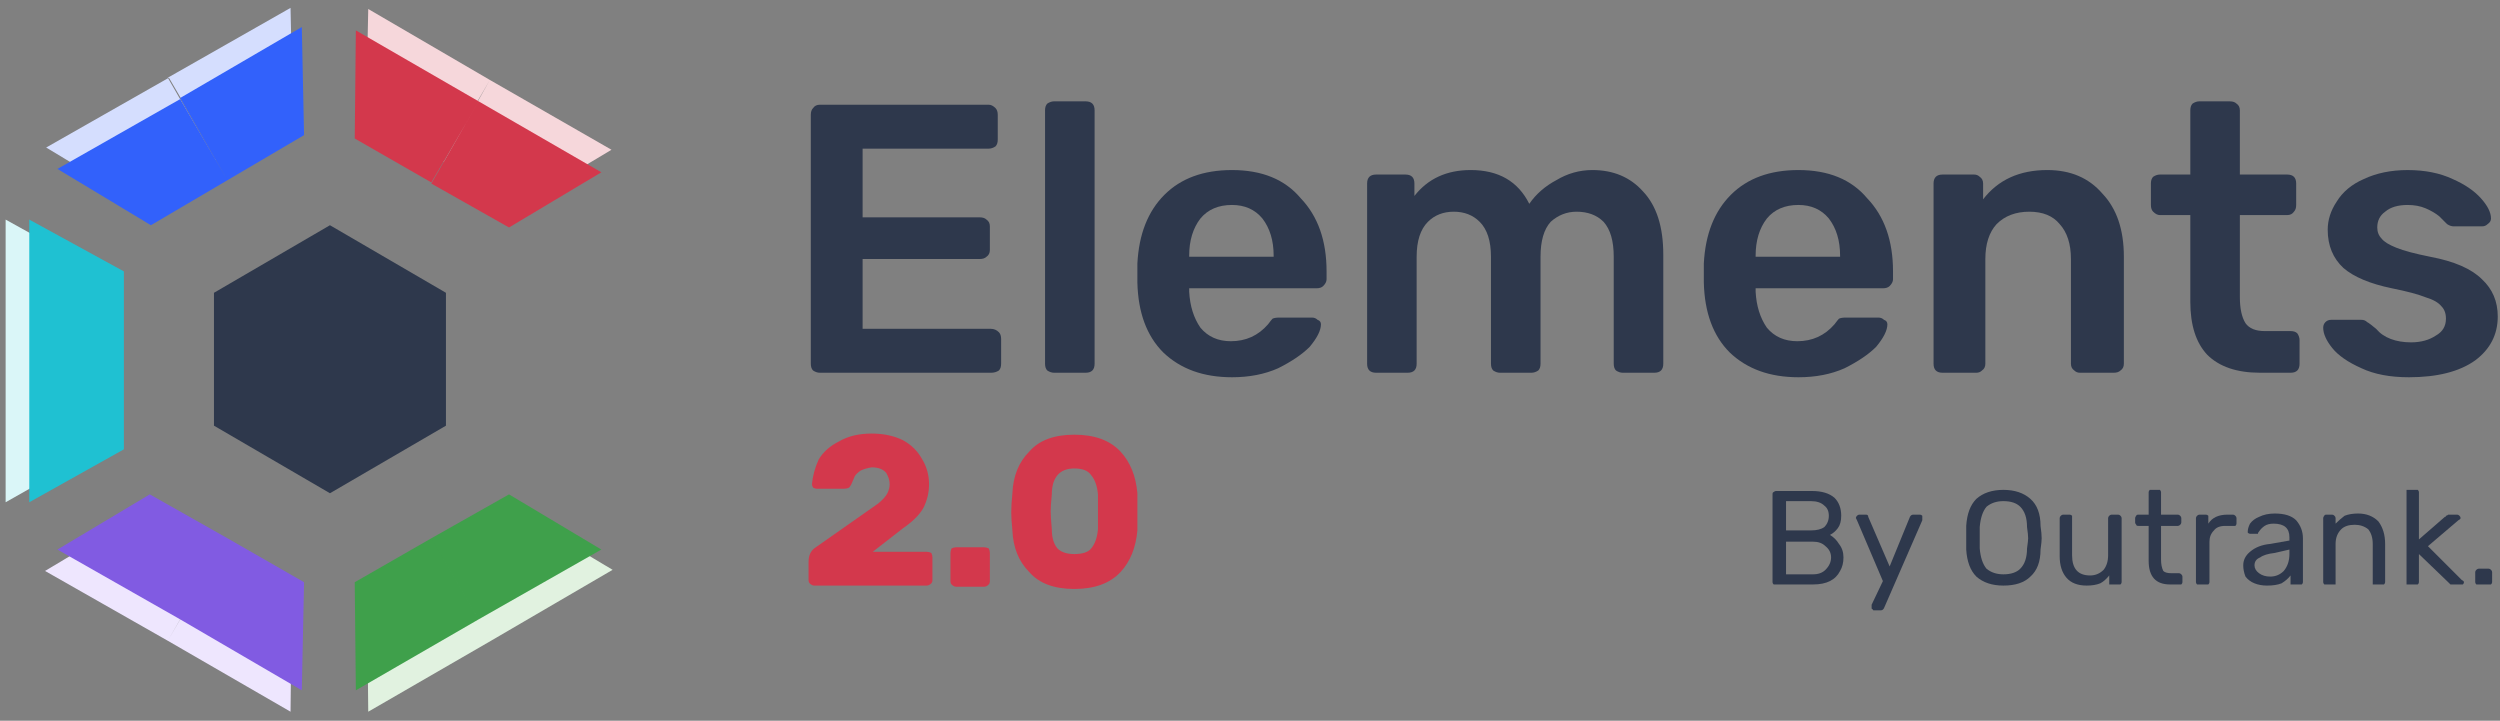
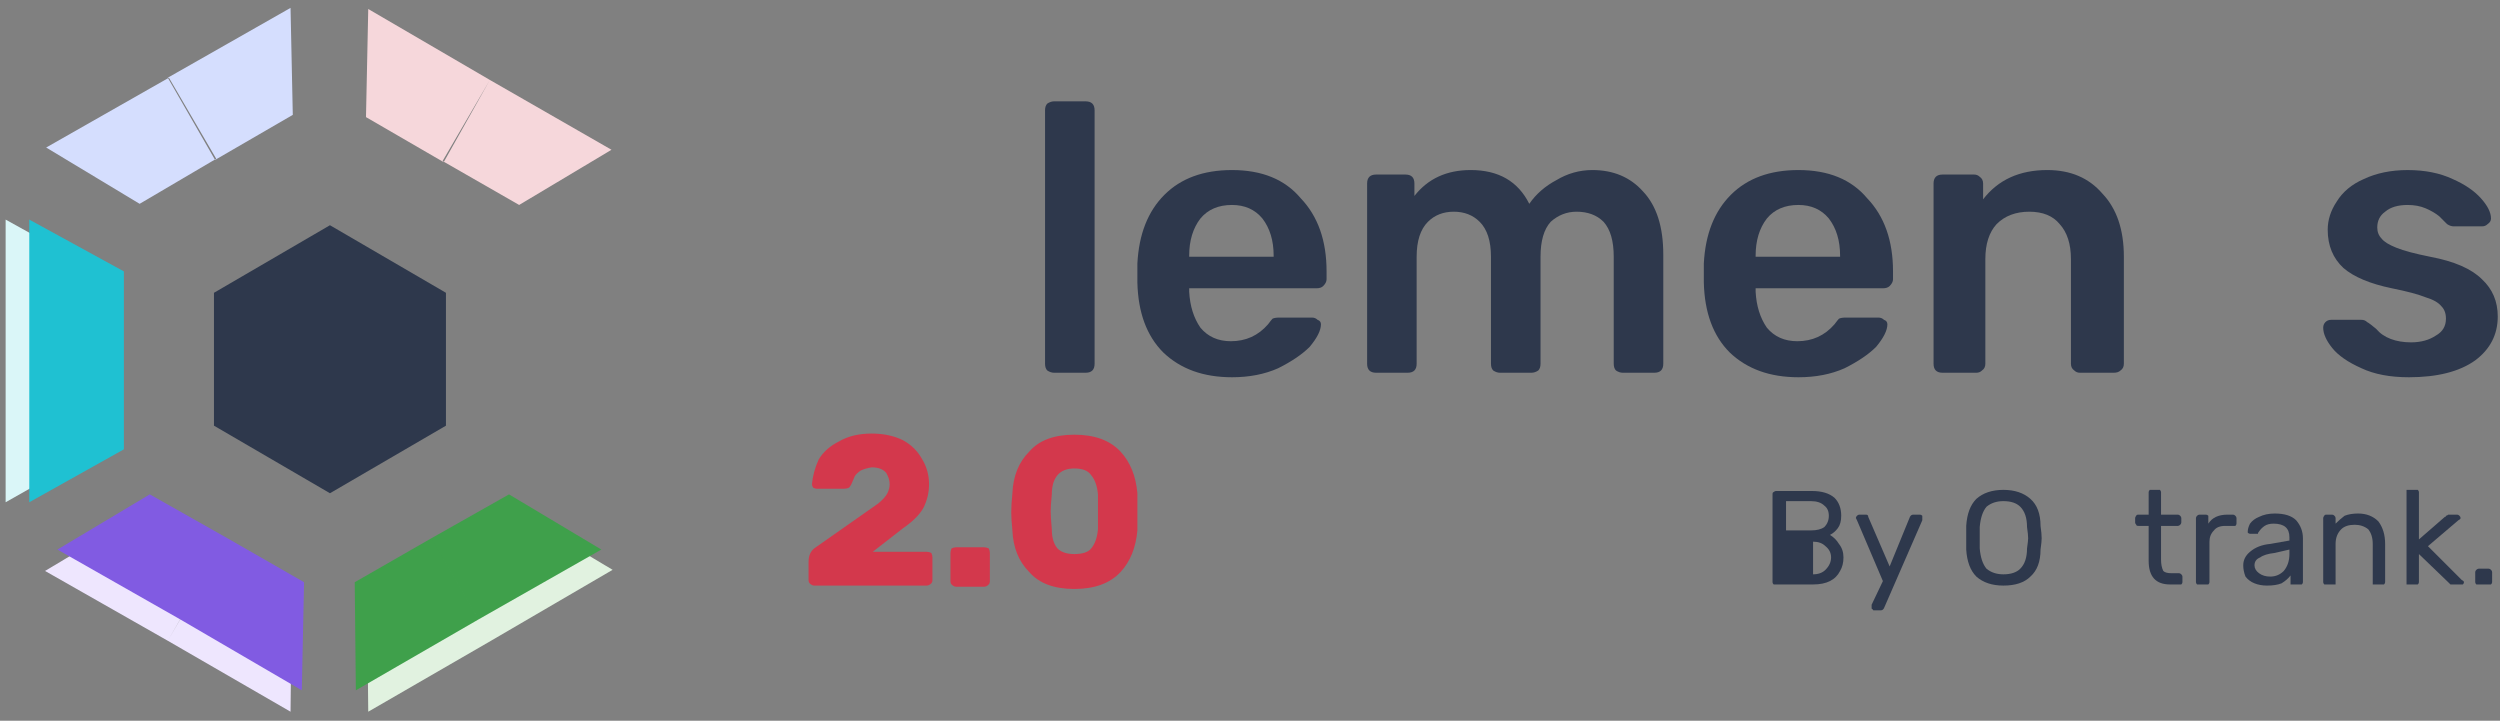
<svg xmlns="http://www.w3.org/2000/svg" viewBox="0 0 222 64" width="222" height="64">
  <rect x="0" y="0" width="222" height="64" fill="#808080" stroke="none" />
  <title>Elements 2 logo-svg</title>
  <style>		.s0 { fill: #daf6f8 } 		.s1 { fill: #1fc1d2 } 		.s2 { fill: #d5defe } 		.s3 { fill: #3261fb } 		.s4 { fill: #f6d7db } 		.s5 { fill: #d3384c } 		.s6 { fill: #e1f2e0 } 		.s7 { fill: #3fa04b } 		.s8 { fill: #eee6fe } 		.s9 { fill: #815be2 } 		.s10 { fill: #2e384c } 	</style>
  <path id="Layer" fill-rule="evenodd" class="s0" d="m8.8 32h-8.3v-12.5l8.3 4.6zm0 7.9l-8.3 4.7v-12.6h8.3z" />
  <path id="Layer" fill-rule="evenodd" class="s1" d="m11 24.1l-8.4-4.6v12.5 12.6l8.4-4.7v-7.9z" />
  <path id="Layer" fill-rule="evenodd" class="s2" d="m26 10.2l-0.2-9.5-10.9 6.2 4.2 7.3zm-6.8 3.9l-4.2-7.2-10.9 6.2 8.3 5z" />
-   <path id="Layer" fill-rule="evenodd" class="s3" d="m20.2 16l-4.2-7.2-10.9 6.2 8.3 5zm6.8-4l-0.2-9.6-10.8 6.3 4.2 7.3z" />
  <path id="Layer" fill-rule="evenodd" class="s4" d="m32.5 10.4l0.2-9.6 10.8 6.3-4.1 7.3zm13.6 7.8l8.2-4.9-10.8-6.2-4.2 7.2z" />
-   <path id="Layer" fill-rule="evenodd" class="s5" d="m31.5 12.3l0.1-9.6 10.9 6.3-1.1 1.9-3.1 5.3zm6.8 4l6.9 3.9 8.2-4.9-10.9-6.3-1.1 1.9z" />
  <path id="Layer" fill-rule="evenodd" class="s6" d="m46.2 45.7l8.2 4.9-10.8 6.3-10.9 6.3-0.1-9.6 6.8-4z" />
  <path id="Layer" fill-rule="evenodd" class="s7" d="m38.3 47.8l4.2 7.2 10.9-6.2-8.2-4.9-6.9 3.9 4.2 7.2-10.9 6.3-0.1-9.6z" />
  <path id="Layer" fill-rule="evenodd" class="s8" d="m25.9 53.6l-0.1 9.6-10.9-6.3 4.2-7.3zm-6.8-3.9l-4.2 7.2-10.9-6.2 8.2-4.9z" />
  <path id="Layer" fill-rule="evenodd" class="s9" d="m13.3 43.9l-8.2 4.9 10.9 6.2 10.8 6.3 0.2-9.6-6.8-3.9z" />
  <path id="Layer" class="s10" d="m29.3 20l10.3 6v11.8l-10.3 6-10.3-6v-11.8z" />
-   <path id="Layer" class="s10" d="m72.8 33.1q-0.3 0-0.6-0.2-0.2-0.2-0.2-0.6v-22.1q0-0.4 0.2-0.6 0.2-0.3 0.6-0.3h15q0.3 0 0.6 0.3 0.2 0.2 0.2 0.6v2.2q0 0.4-0.2 0.6-0.3 0.2-0.6 0.2h-11.2v6.1h10.4q0.4 0 0.6 0.2 0.3 0.2 0.3 0.6v2.1q0 0.4-0.3 0.6-0.2 0.2-0.6 0.2h-10.4v6.2h11.4q0.4 0 0.7 0.3 0.2 0.2 0.2 0.6v2.2q0 0.4-0.2 0.6-0.3 0.2-0.7 0.2z" />
  <path id="Layer" class="s10" d="m93.6 33.1q-0.3 0-0.6-0.2-0.2-0.2-0.2-0.6v-22.5q0-0.4 0.2-0.6 0.3-0.2 0.6-0.2h2.8q0.4 0 0.6 0.2 0.2 0.2 0.2 0.6v22.5q0 0.4-0.2 0.6-0.2 0.2-0.6 0.2z" />
  <path id="Layer" fill-rule="evenodd" class="s10" d="m109.4 33.5q-3.8 0-6.1-2.2-2.2-2.2-2.3-6.2v-0.8-0.9q0.2-3.9 2.4-6.1 2.2-2.2 6-2.2 4 0 6.1 2.5 2.3 2.4 2.3 6.5v0.7q0 0.3-0.3 0.6-0.2 0.2-0.6 0.2h-11.3v0.3q0.1 1.9 1 3.2 1 1.2 2.7 1.2 2 0 3.3-1.5 0.3-0.4 0.4-0.5 0.2-0.1 0.6-0.1h2.9q0.3 0 0.5 0.2 0.3 0.1 0.3 0.4 0 0.8-1 2-1 1-2.8 1.9-1.8 0.8-4.1 0.8zm3.7-10.7v-0.1q0-2-1-3.3-1-1.2-2.7-1.2-1.8 0-2.8 1.2-1 1.3-1 3.3v0.1z" />
  <path id="Layer" class="s10" d="m122.2 33.1q-0.4 0-0.6-0.2-0.2-0.2-0.2-0.6v-16q0-0.4 0.2-0.6 0.2-0.2 0.6-0.2h2.6q0.4 0 0.6 0.2 0.2 0.2 0.2 0.6v1.1q1.8-2.3 5-2.3 3.7 0 5.2 3 0.9-1.3 2.4-2.1 1.5-0.9 3.2-0.9 2.8 0 4.5 1.9 1.8 1.9 1.8 5.6v9.7q0 0.4-0.2 0.6-0.2 0.2-0.6 0.2h-2.8q-0.3 0-0.6-0.2-0.2-0.2-0.2-0.6v-9.5q0-2.1-0.9-3.1-0.9-0.9-2.4-0.9-1.3 0-2.3 0.9-0.9 1-0.9 3.1v9.5q0 0.4-0.2 0.6-0.3 0.2-0.6 0.2h-2.8q-0.3 0-0.6-0.2-0.2-0.2-0.2-0.6v-9.5q0-2.1-1-3.1-0.9-0.9-2.3-0.9-1.4 0-2.3 0.9-1 1-1 3.1v9.5q0 0.4-0.2 0.6-0.2 0.2-0.6 0.2z" />
  <path id="Layer" fill-rule="evenodd" class="s10" d="m159.7 33.5q-3.8 0-6.1-2.2-2.2-2.2-2.3-6.2v-0.8-0.9q0.2-3.9 2.4-6.1 2.2-2.2 6-2.2 4 0 6.1 2.5 2.3 2.4 2.3 6.5v0.7q0 0.3-0.3 0.6-0.2 0.2-0.6 0.2h-11.3v0.3q0.1 1.9 1 3.2 1 1.2 2.7 1.2 2 0 3.3-1.5 0.3-0.4 0.4-0.5 0.2-0.1 0.6-0.1h2.9q0.3 0 0.5 0.2 0.3 0.1 0.3 0.4 0 0.8-1 2-1 1-2.8 1.9-1.8 0.8-4.1 0.8zm3.7-10.7v-0.1q0-2-1-3.3-1-1.2-2.7-1.2-1.8 0-2.8 1.2-1 1.3-1 3.3v0.1z" />
  <path id="Layer" class="s10" d="m172.5 33.1q-0.4 0-0.6-0.2-0.2-0.2-0.2-0.6v-16q0-0.4 0.2-0.6 0.2-0.2 0.6-0.2h2.8q0.3 0 0.5 0.2 0.3 0.2 0.3 0.6v1.4q2-2.6 5.7-2.6 3.1 0 4.9 2.1 1.9 2 1.9 5.6v9.5q0 0.4-0.3 0.6-0.2 0.2-0.6 0.2h-3q-0.3 0-0.5-0.2-0.3-0.2-0.3-0.6v-9.3q0-2-1-3.1-0.9-1.1-2.7-1.1-1.8 0-2.9 1.1-1 1.1-1 3.1v9.3q0 0.4-0.3 0.6-0.2 0.2-0.5 0.2z" />
-   <path id="Layer" class="s10" d="m200.7 33.1q-3.1 0-4.7-1.6-1.5-1.6-1.5-4.7v-7.7h-2.7q-0.3 0-0.6-0.3-0.2-0.2-0.2-0.6v-1.9q0-0.4 0.2-0.6 0.3-0.2 0.6-0.2h2.7v-5.7q0-0.4 0.2-0.6 0.3-0.2 0.6-0.2h2.7q0.4 0 0.6 0.2 0.3 0.2 0.3 0.6v5.7h4.2q0.4 0 0.6 0.2 0.2 0.2 0.2 0.6v1.9q0 0.4-0.2 0.6-0.2 0.3-0.6 0.3h-4.2v7.3q0 1.5 0.5 2.3 0.5 0.7 1.7 0.7h2.3q0.4 0 0.6 0.2 0.2 0.3 0.2 0.6v2.1q0 0.4-0.2 0.6-0.2 0.2-0.6 0.2z" />
  <path id="Layer" class="s10" d="m213.9 33.5q-2.5 0-4.2-0.8-1.8-0.8-2.6-1.8-0.8-1-0.8-1.8 0-0.3 0.2-0.5 0.2-0.2 0.5-0.2h2.7q0.3 0 0.5 0.2 0.2 0.1 0.8 0.6 0.5 0.6 1.3 0.9 0.8 0.3 1.8 0.3 1.3 0 2.2-0.6 0.9-0.5 0.9-1.5 0-0.7-0.4-1.1-0.4-0.5-1.4-0.8-1-0.4-3-0.8-2.9-0.6-4.3-1.8-1.4-1.3-1.4-3.4 0-1.3 0.8-2.5 0.8-1.3 2.4-2 1.7-0.8 3.9-0.8 2.3 0 4 0.8 1.6 0.7 2.5 1.7 0.9 1 0.9 1.8 0 0.3-0.3 0.5-0.2 0.2-0.5 0.2h-2.5q-0.3 0-0.6-0.2-0.2-0.2-0.7-0.7-0.5-0.4-1.2-0.7-0.7-0.3-1.6-0.3-1.3 0-2 0.6-0.7 0.5-0.7 1.4 0 0.6 0.4 1 0.3 0.4 1.3 0.8 1 0.4 3 0.8 3.2 0.6 4.6 2 1.4 1.3 1.4 3.3 0 2.4-2 3.9-2.1 1.5-5.9 1.5z" />
-   <path id="Layer" fill-rule="evenodd" class="s10" d="m157.7 51.9q-0.1 0-0.2 0-0.1-0.1-0.1-0.2v-7.8q0-0.2 0.1-0.2 0.1-0.1 0.2-0.1h3.2q1.3 0 2 0.6 0.6 0.6 0.6 1.6 0 0.7-0.3 1.1-0.3 0.4-0.7 0.6 0.5 0.3 0.8 0.8 0.4 0.5 0.4 1.2 0 0.7-0.3 1.2-0.3 0.6-0.9 0.9-0.6 0.3-1.5 0.3zm3.1-4.8q0.8 0 1.2-0.3 0.4-0.4 0.4-1 0-0.6-0.4-0.9-0.4-0.4-1.2-0.4h-2.2v2.6zm0.2 3.9q0.7 0 1.1-0.4 0.5-0.5 0.5-1.1 0-0.6-0.5-1-0.4-0.4-1.1-0.4h-2.4v2.9z" />
+   <path id="Layer" fill-rule="evenodd" class="s10" d="m157.7 51.9q-0.1 0-0.2 0-0.1-0.1-0.1-0.2v-7.8q0-0.2 0.1-0.2 0.1-0.1 0.2-0.1h3.2q1.3 0 2 0.6 0.6 0.6 0.6 1.6 0 0.7-0.3 1.1-0.3 0.4-0.7 0.6 0.5 0.3 0.8 0.8 0.4 0.5 0.4 1.2 0 0.7-0.3 1.2-0.3 0.6-0.9 0.9-0.6 0.3-1.5 0.3zm3.1-4.8q0.8 0 1.2-0.3 0.4-0.4 0.4-1 0-0.6-0.4-0.9-0.4-0.4-1.2-0.4h-2.2v2.6zm0.2 3.9q0.7 0 1.1-0.4 0.5-0.5 0.5-1.1 0-0.6-0.5-1-0.4-0.4-1.1-0.4v2.9z" />
  <path id="Layer" class="s10" d="m166.4 54.2q-0.1 0-0.1-0.1-0.1 0-0.1-0.1 0-0.1 0-0.3l1-2.1-2.3-5.4q-0.1-0.2-0.1-0.2 0-0.1 0.1-0.2 0.1-0.1 0.2-0.1h0.6q0.2 0 0.2 0.2l1.9 4.4 1.8-4.4q0.1-0.2 0.3-0.2h0.6q0.1 0 0.2 0.1 0 0.1 0 0.2 0 0 0 0.2l-3.4 7.8q-0.1 0.2-0.3 0.2z" />
  <path id="Layer" fill-rule="evenodd" class="s10" d="m177.9 52q-1.5 0-2.4-0.8-0.8-0.8-0.9-2.4 0-0.4 0-1 0-0.7 0-1.1 0.1-1.6 0.9-2.4 0.9-0.8 2.4-0.8 1.5 0 2.4 0.8 0.9 0.8 0.9 2.4 0.1 0.7 0.1 1.1 0 0.3-0.1 1 0 1.6-0.9 2.4-0.8 0.8-2.4 0.8zm0-1q1 0 1.5-0.5 0.6-0.6 0.6-1.8 0.1-0.7 0.1-0.9 0-0.3-0.1-1 0-1.2-0.6-1.8-0.5-0.5-1.5-0.5-0.9 0-1.5 0.5-0.5 0.6-0.6 1.8 0 0.3 0 1 0 0.5 0 0.9 0.1 1.2 0.6 1.8 0.6 0.5 1.5 0.5z" />
-   <path id="Layer" class="s10" d="m185.3 52q-1.2 0-1.8-0.7-0.6-0.7-0.6-1.9v-3.4q0-0.1 0.1-0.2 0.1-0.1 0.2-0.1h0.6q0.1 0 0.2 0.1 0 0.1 0 0.2v3.3q0 1.8 1.6 1.8 0.7 0 1.2-0.5 0.4-0.5 0.4-1.3v-3.3q0-0.1 0.1-0.2 0.1-0.1 0.2-0.1h0.6q0.1 0 0.2 0.1 0.1 0.1 0.1 0.2v5.7q0 0.1-0.1 0.2-0.1 0-0.2 0h-0.6q-0.1 0-0.2 0 0-0.1 0-0.2v-0.6q-0.4 0.5-0.8 0.7-0.5 0.2-1.2 0.2z" />
  <path id="Layer" class="s10" d="m192.7 51.9q-1.9 0-1.9-2.1v-3.1h-0.9q-0.2 0-0.2-0.1-0.1-0.1-0.1-0.2v-0.4q0-0.1 0.1-0.2 0-0.1 0.2-0.1h0.9v-2q0-0.1 0.1-0.2 0 0 0.2 0h0.5q0.1 0 0.2 0 0.1 0.1 0.1 0.2v2h1.5q0.1 0 0.2 0.1 0.1 0.1 0.1 0.2v0.4q0 0.1-0.1 0.2-0.1 0.1-0.2 0.1h-1.5v3q0 0.6 0.2 1 0.2 0.2 0.7 0.2h0.7q0.1 0 0.2 0.1 0.1 0.1 0.1 0.2v0.5q0 0.1-0.1 0.2-0.1 0-0.2 0z" />
  <path id="Layer" class="s10" d="m195.3 51.9q-0.1 0-0.2 0-0.1-0.1-0.1-0.2v-5.7q0-0.1 0.1-0.2 0.1-0.1 0.2-0.1h0.6q0.1 0 0.2 0.1 0 0.1 0 0.2v0.5q0.5-0.8 1.7-0.8h0.5q0.1 0 0.2 0.1 0.1 0.1 0.1 0.2v0.5q0 0.1-0.1 0.2-0.1 0-0.2 0h-0.7q-0.7 0-1 0.4-0.4 0.4-0.4 1v3.6q0 0.1-0.1 0.2-0.1 0-0.2 0z" />
  <path id="Layer" fill-rule="evenodd" class="s10" d="m201.3 52q-0.6 0-1.1-0.2-0.5-0.2-0.8-0.6-0.2-0.5-0.2-1 0-0.7 0.6-1.2 0.7-0.6 1.8-0.7l1.7-0.3v-0.3q0-1.2-1.4-1.2-0.5 0-0.8 0.2-0.3 0.2-0.5 0.5-0.1 0.1-0.1 0.2-0.1 0-0.2 0h-0.5q-0.1 0-0.2-0.1 0 0 0-0.1 0-0.3 0.2-0.7 0.3-0.4 0.8-0.6 0.6-0.3 1.4-0.3 1.3 0 1.9 0.6 0.6 0.7 0.6 1.6v3.9q0 0.1-0.1 0.2-0.1 0-0.2 0h-0.6q-0.1 0-0.2 0 0-0.1 0-0.2v-0.6q-0.3 0.4-0.8 0.7-0.5 0.2-1.3 0.2zm0.3-0.8q0.7 0 1.2-0.5 0.5-0.6 0.5-1.5v-0.4l-1.3 0.3q-0.9 0.1-1.3 0.4-0.5 0.2-0.5 0.7 0 0.4 0.4 0.7 0.4 0.3 1 0.3z" />
  <path id="Layer" class="s10" d="m206.6 51.9q-0.2 0-0.2 0-0.1-0.1-0.1-0.2v-5.7q0-0.1 0.1-0.2 0-0.1 0.2-0.1h0.5q0.1 0 0.2 0.1 0.1 0.1 0.1 0.2v0.5q0.4-0.4 0.8-0.7 0.5-0.2 1.2-0.2 1.1 0 1.8 0.7 0.6 0.8 0.6 2v3.4q0 0.1-0.1 0.2 0 0-0.2 0h-0.6q-0.1 0-0.2 0 0-0.1 0-0.2v-3.4q0-0.8-0.4-1.3-0.5-0.4-1.2-0.4-0.8 0-1.2 0.4-0.5 0.5-0.5 1.3v3.4q0 0.1 0 0.2-0.1 0-0.2 0z" />
  <path id="Layer" class="s10" d="m213.9 51.9q-0.1 0-0.2 0 0-0.1 0-0.2v-8q0-0.1 0-0.2 0.1 0 0.2 0h0.6q0.1 0 0.2 0 0.1 0.1 0.1 0.2v4.2l2.3-2q0.1 0 0.1-0.1 0.1 0 0.2-0.1 0.1 0 0.2 0h0.6q0.1 0 0.2 0.1 0.1 0.1 0.1 0.2 0 0.1-0.2 0.2l-2.7 2.3 3 3q0.2 0.1 0.2 0.2 0 0.1-0.1 0.2-0.1 0-0.2 0h-0.6q-0.2 0-0.3 0 0 0-0.2-0.2l-2.6-2.5v2.5q0 0.1-0.1 0.2-0.1 0-0.2 0z" />
  <path id="Layer" class="s10" d="m220.1 51.9q-0.1 0-0.2 0-0.1-0.1-0.1-0.2v-0.9q0-0.1 0.1-0.2 0.1-0.1 0.2-0.1h0.9q0.1 0 0.2 0.1 0.1 0.1 0.1 0.2v0.9q0 0.1-0.1 0.2-0.1 0-0.2 0z" />
  <path id="Layer" fill-rule="evenodd" class="s5" d="m77.5 49h4.8q0.2 0 0.4 0.1 0.1 0.2 0.1 0.4v2q0 0.2-0.1 0.3-0.2 0.2-0.4 0.2h-10q-0.2 0-0.4-0.2-0.1-0.1-0.1-0.3v-1.6q0-0.8 0.5-1.2l5.7-4q0.6-0.5 0.8-0.9 0.2-0.4 0.2-0.8 0-0.5-0.3-1-0.4-0.5-1.3-0.5-0.6 0.1-1 0.3-0.4 0.3-0.5 0.5-0.1 0.2-0.3 0.7-0.1 0.2-0.2 0.3-0.2 0.1-0.5 0.1h-2.4q-0.1 0-0.3-0.1-0.1-0.2-0.1-0.3 0.1-1.1 0.6-2.2 0.6-1 1.8-1.6 1.2-0.7 2.9-0.7 1.6 0 2.8 0.6 1.1 0.6 1.7 1.7 0.6 1 0.6 2.2 0 1.1-0.5 2.1-0.5 0.9-1.8 1.8zm10.4 2.6q0 0.2-0.1 0.3-0.2 0.2-0.4 0.2h-2.5q-0.2 0-0.4-0.2-0.1-0.1-0.1-0.3v-2.5q0-0.2 0.1-0.4 0.2-0.1 0.4-0.1h2.5q0.2 0 0.4 0.1 0.1 0.2 0.1 0.4zm13.1-7.8q0 0.5 0 1.7 0 1.1 0 1.6-0.2 2.3-1.5 3.7-1.4 1.5-4.1 1.5-2.7 0-4-1.5-1.4-1.4-1.5-3.7-0.1-1-0.1-1.6 0-0.7 0.1-1.7 0.1-2.3 1.5-3.7 1.3-1.5 4-1.5 2.7 0 4.1 1.5 1.3 1.4 1.5 3.7zm-3.5 0.1q-0.1-1.1-0.6-1.7-0.4-0.6-1.5-0.6-1 0-1.5 0.6-0.5 0.6-0.5 1.7-0.1 1-0.1 1.5 0 0.5 0.1 1.6 0 1.1 0.5 1.7 0.5 0.5 1.5 0.5 1.1 0 1.5-0.5 0.5-0.6 0.6-1.7 0-0.5 0-1.6 0-1 0-1.5z" />
</svg>